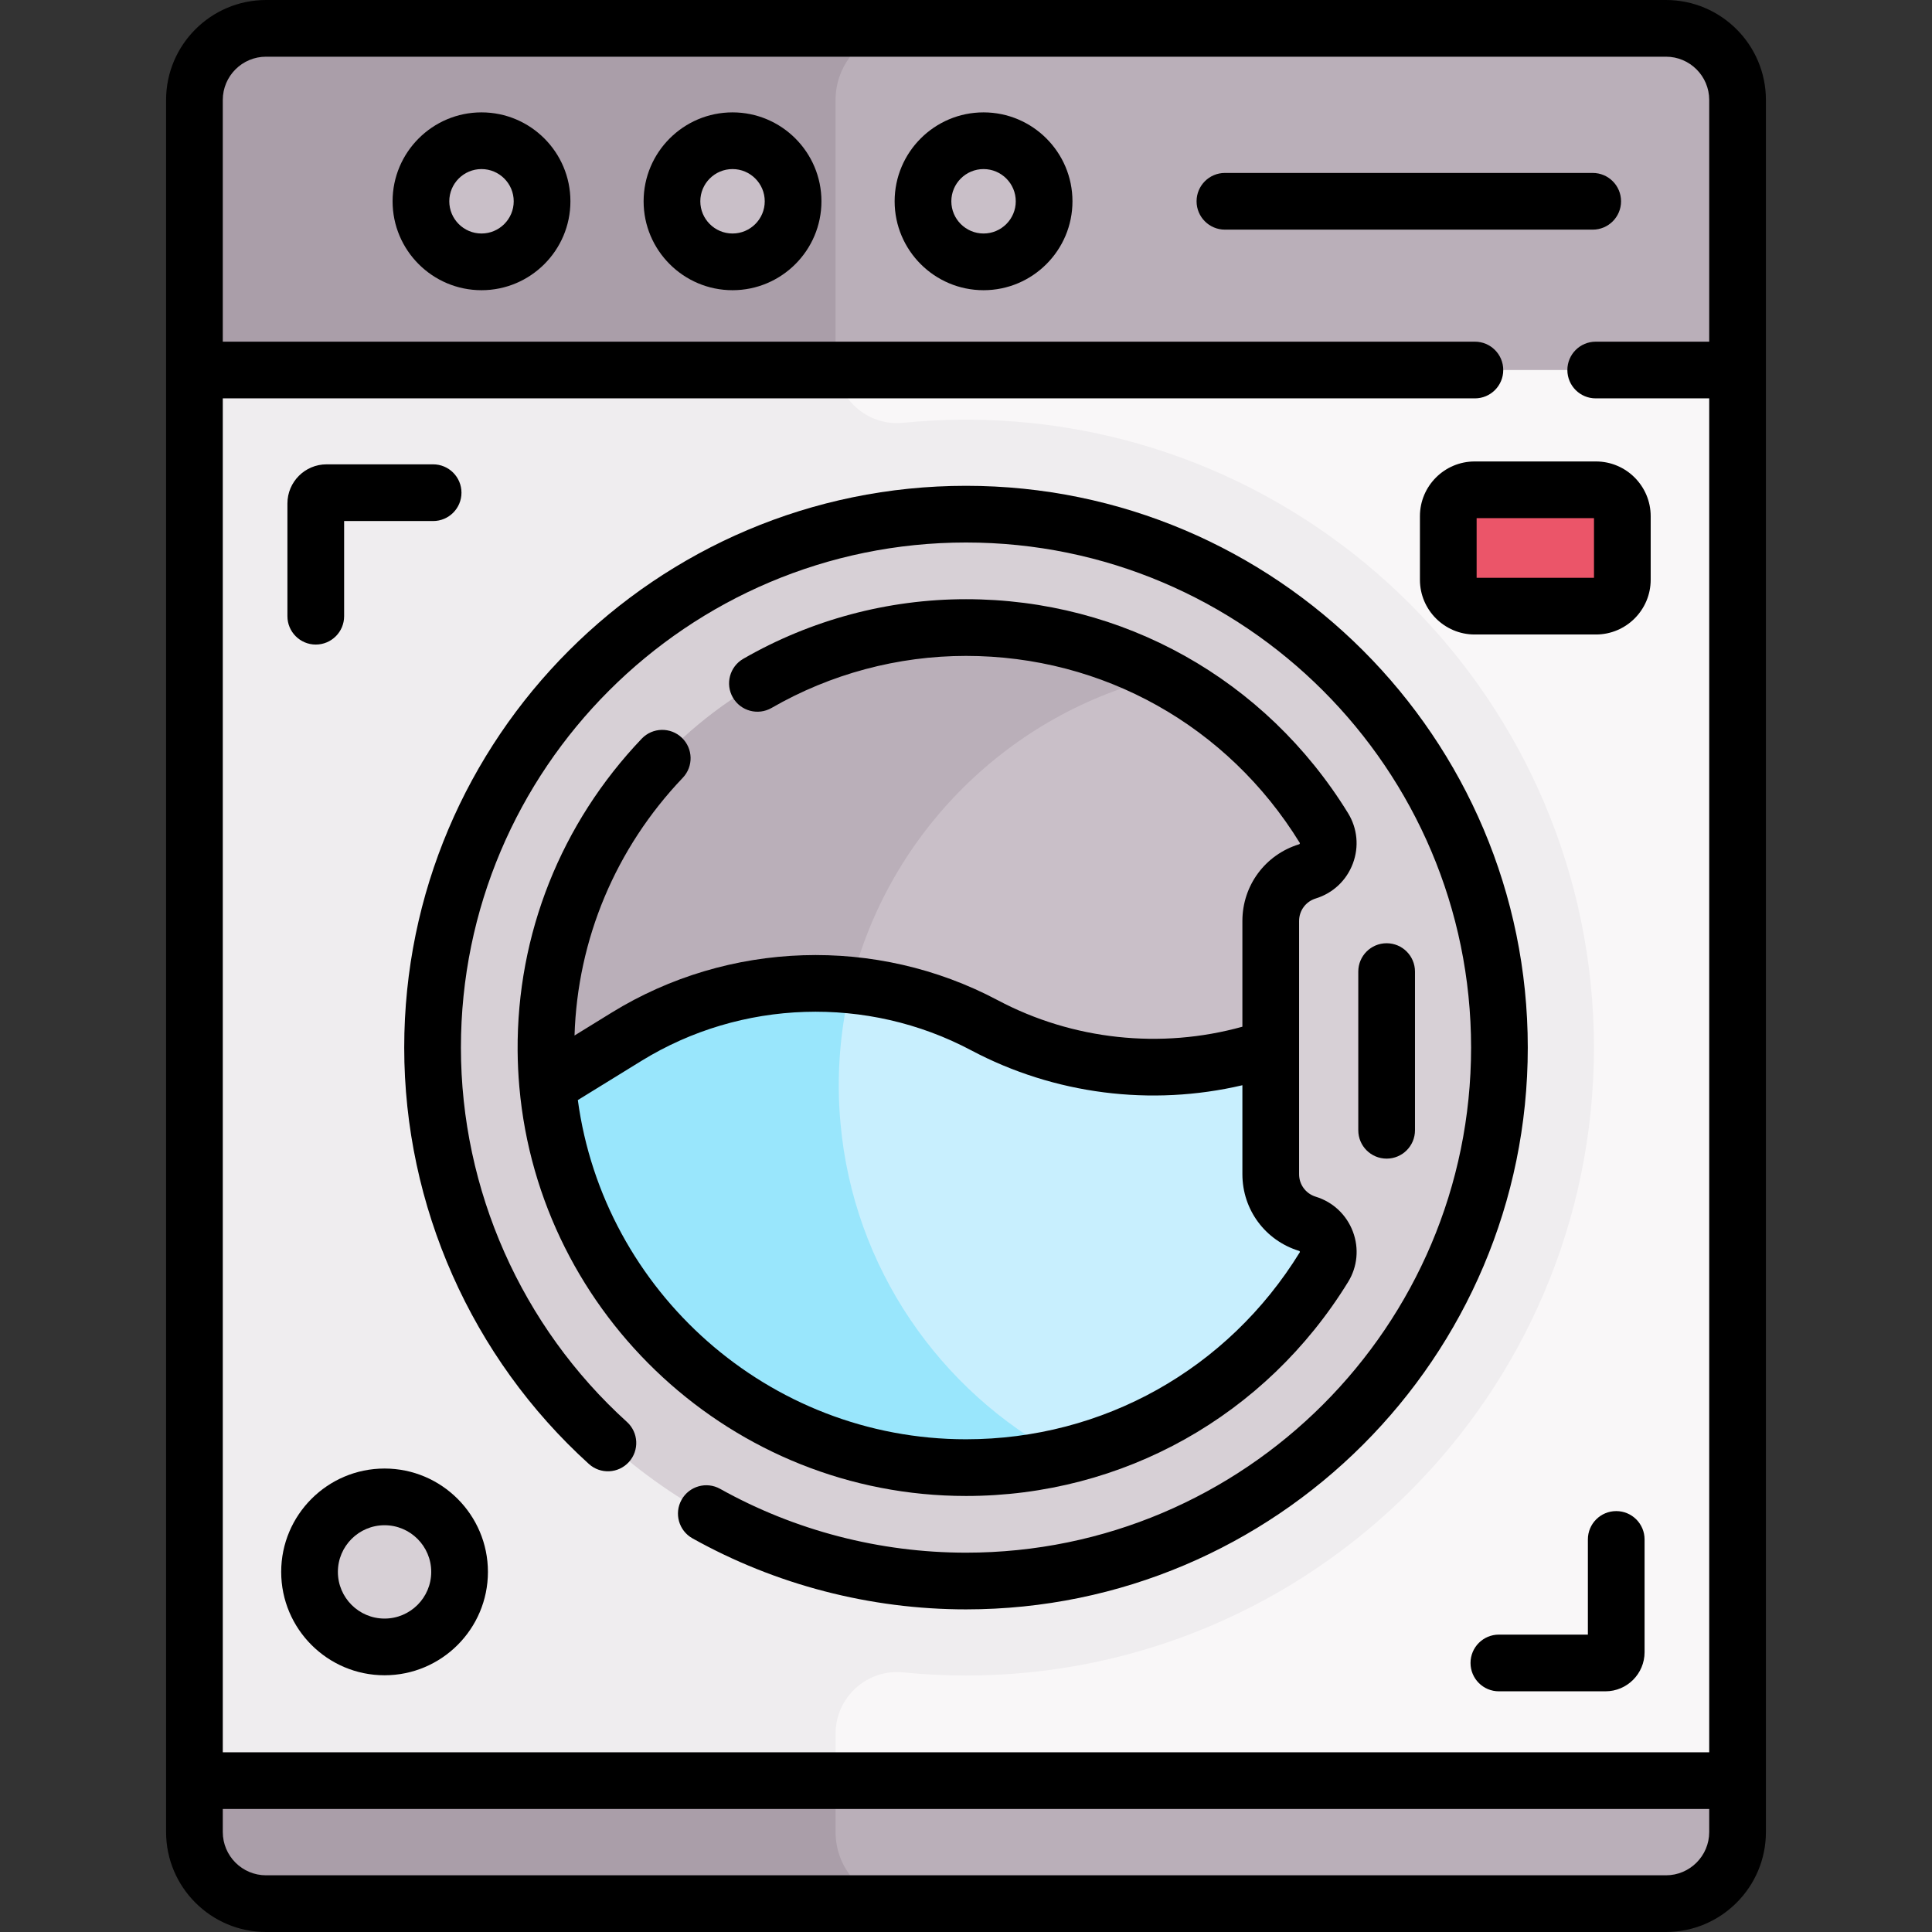
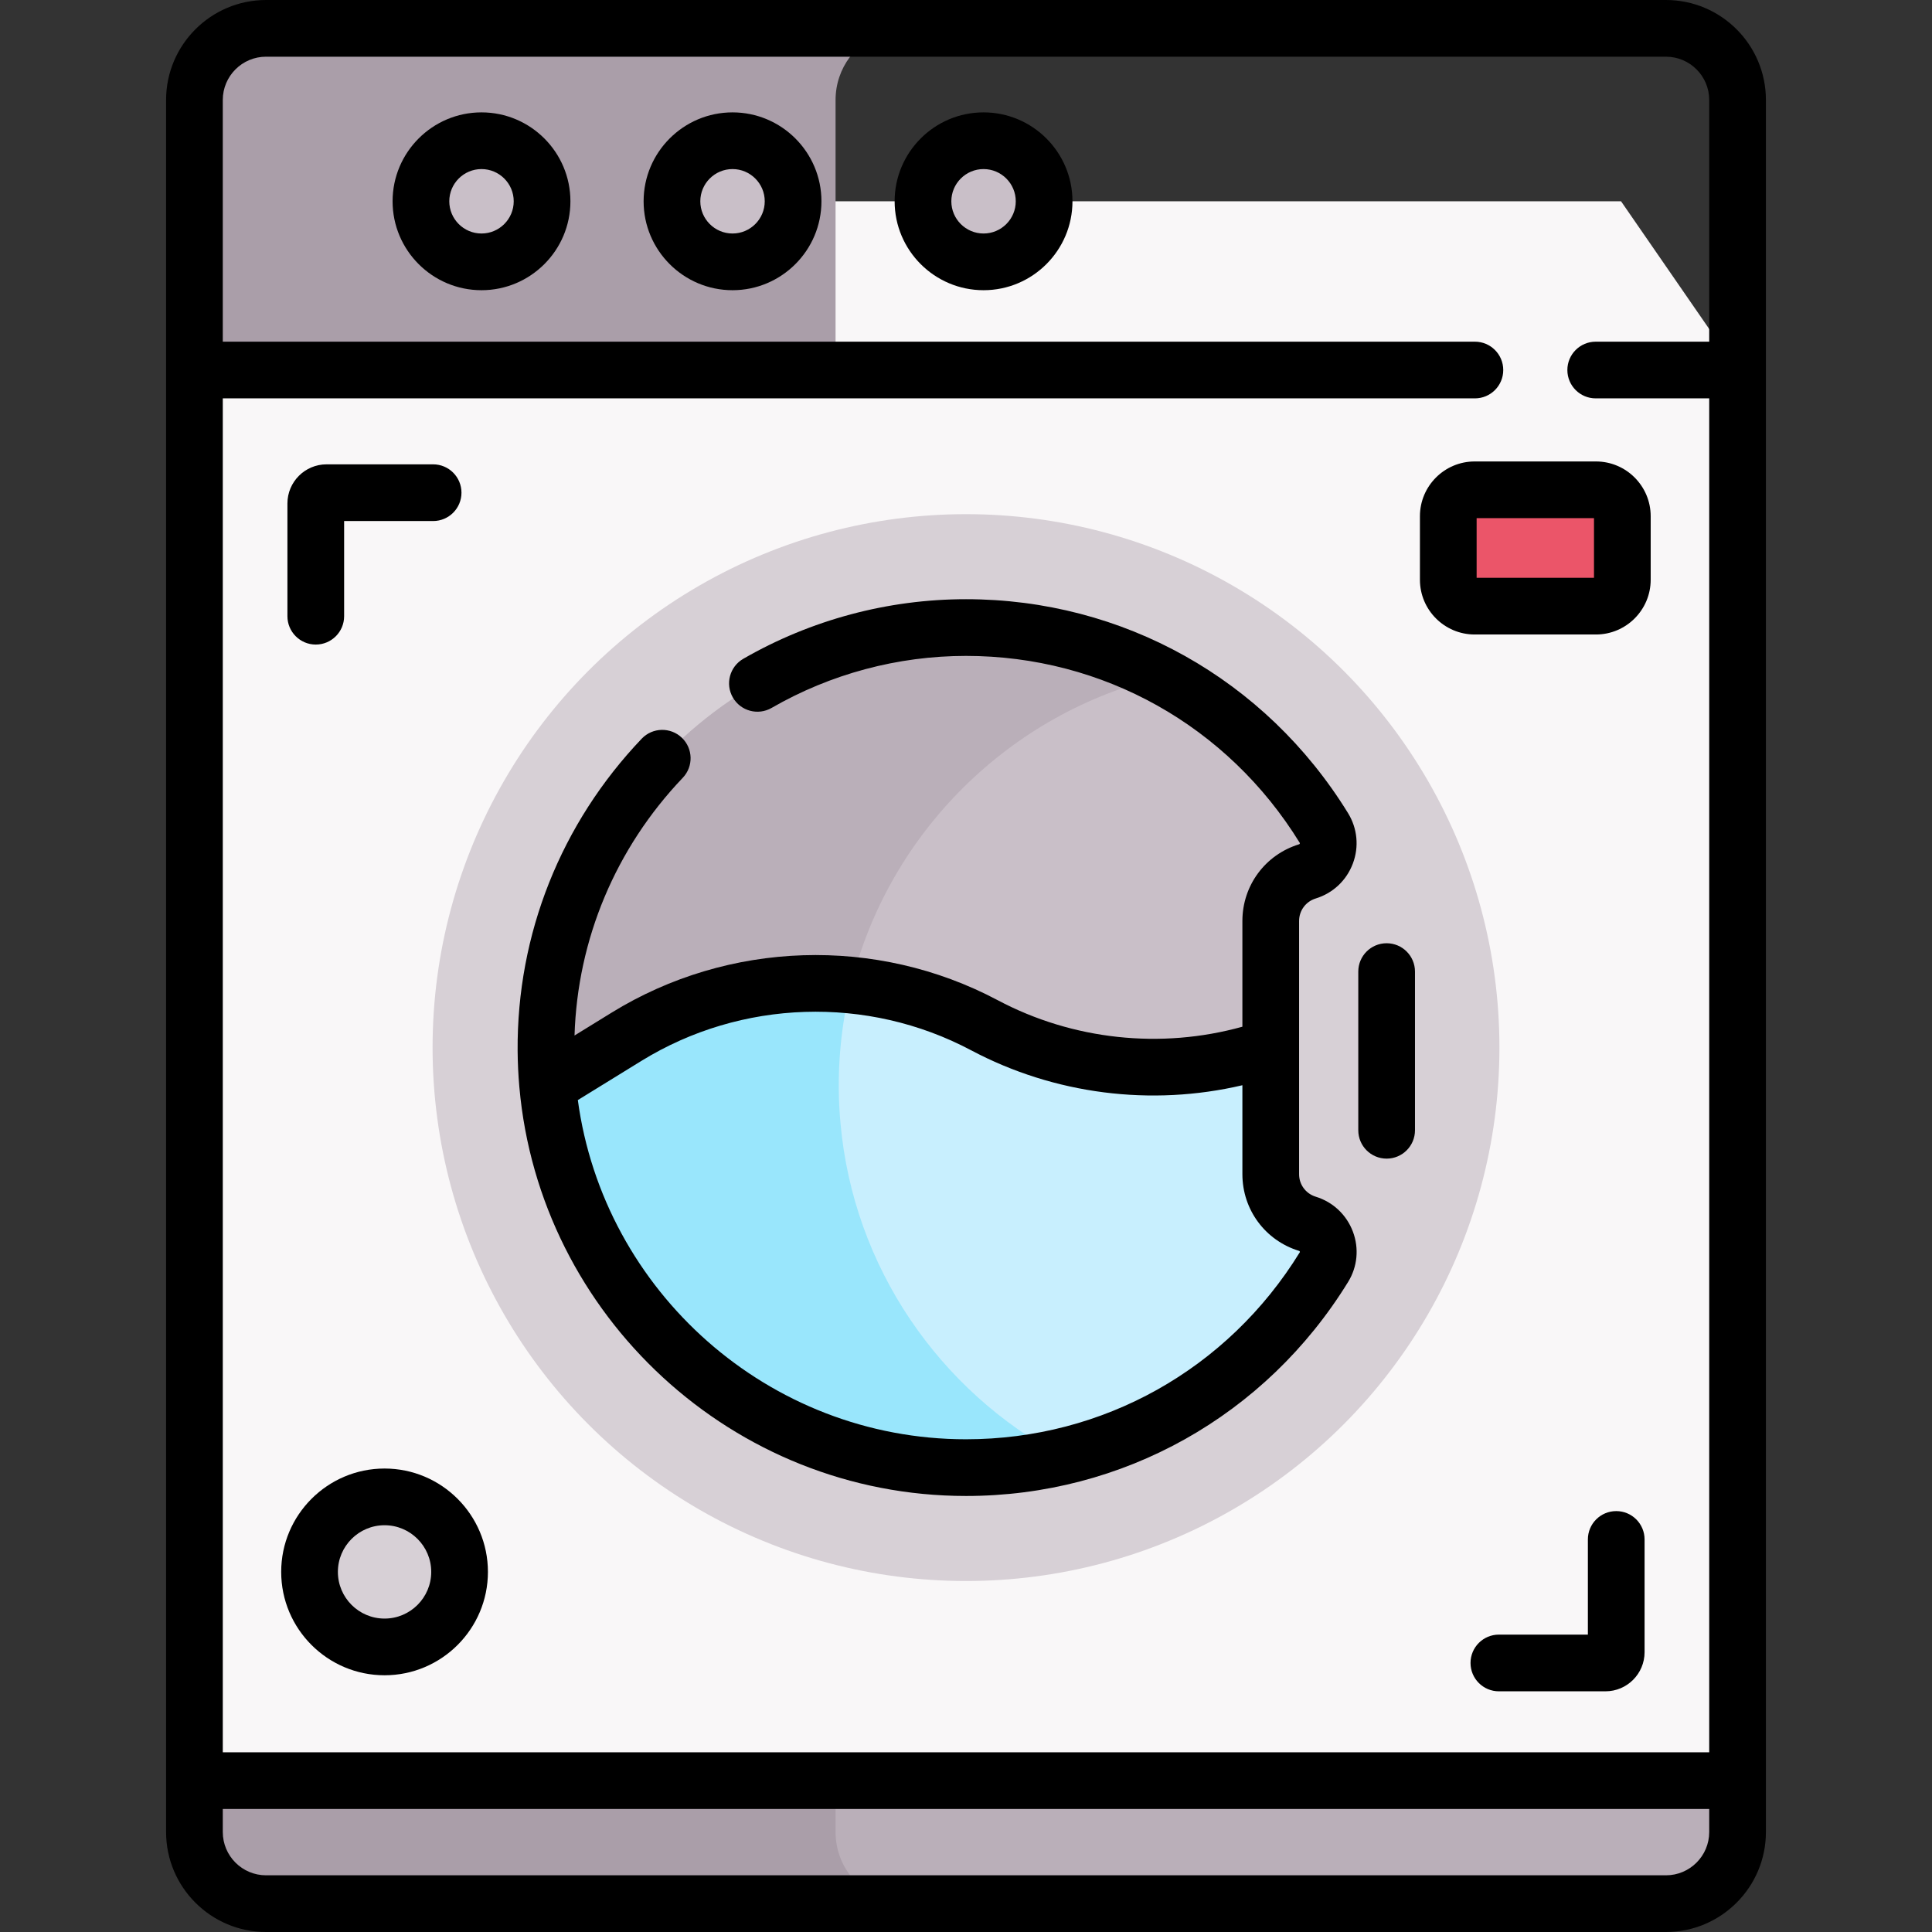
<svg xmlns="http://www.w3.org/2000/svg" id="Capa_1" enable-background="new 0 0 511.129 511.129" height="512" viewBox="0 0 511.129 511.129" width="512">
  <rect x="0" y="0" width="511.129" height="511.129" fill="#333333" stroke="none" />
  <g>
    <g>
      <path d="m447.83 487.354 11.855-16.27v-373.19l-30.82-44.641h-343.285l-34.135 44.641v373.19l28.29 16.27z" fill="#f9f7f8" />
      <g>
-         <path d="m255.565 111.025c-5.616 0-11.168.282-16.642.832-9.577.961-17.865-6.617-17.865-16.242v-69.171c0-10.46 8.48-18.94 18.94-18.94h-169.613c-10.46 0-18.94 8.48-18.94 18.94v458.24c0 10.46 8.48 18.94 18.94 18.94h169.613c-10.46 0-18.94-8.48-18.94-18.94v-26c0-9.625 8.289-17.203 17.865-16.242 5.474.549 11.025.832 16.642.832 91.601 0 166.124-74.523 166.124-166.125s-74.524-166.124-166.124-166.124z" fill="#efedef" />
        <circle cx="255.565" cy="277.15" fill="#d7d0d6" r="141.124" />
        <g id="XMLID_170_">
          <g>
            <path d="m345.885 323.764c-5.76-1.77-9.7-7.1-9.7-13.13v-33.48l-.24.08-11.534-38.674-130.614-11.976-39.387 33.529-9.515 27.031c5.06 56.61 52.76 101.13 110.67 101.13 40 0 75.13-21.25 94.7-53.05 2.65-4.31.46-9.97-4.38-11.46z" fill="#c8effe" />
          </g>
        </g>
        <circle cx="101.739" cy="415.861" fill="#d7d0d6" r="19.848" />
        <g id="XMLID_169_">
          <g fill="#baafb9">
            <path d="m459.685 471.084v13.6c0 10.46-8.48 18.94-18.94 18.94h-370.36c-10.46 0-18.94-8.48-18.94-18.94v-13.6z" />
-             <path d="m459.685 26.444v71.45h-408.24v-71.45c0-10.46 8.48-18.94 18.94-18.94h370.36c10.46 0 18.94 8.48 18.94 18.94z" />
          </g>
        </g>
        <path d="m422.224 160.362h-32.088c-3.856 0-6.981-3.126-6.981-6.981v-16.817c0-3.856 3.126-6.981 6.981-6.981h32.088c3.856 0 6.981 3.126 6.981 6.981v16.817c.001 3.855-3.125 6.981-6.981 6.981z" fill="#eb5569" />
        <path d="m221.058 26.444c0-8.484 5.579-15.663 13.268-18.074l5.672-.866h-169.613c-10.46 0-18.94 8.48-18.94 18.94v71.45h169.79c-.104-.746-.177-1.503-.177-2.279z" fill="#aa9ea9" />
        <g fill="#c9bfc8">
          <circle cx="127.386" cy="53.253" r="16.023" />
          <circle cx="193.797" cy="53.253" r="16.023" />
          <circle cx="260.208" cy="53.253" r="16.023" />
        </g>
      </g>
      <path d="m51.445 471.084v13.6c0 10.46 8.48 18.94 18.94 18.94h169.613c-10.46 0-18.94-8.48-18.94-18.94v-13.6z" fill="#aa9ea9" />
      <path d="m222.357 297.139c-.28-3.03-.43-6.1-.45-9.2-.146-20.904 5.565-40.537 15.58-57.349l-43.689-4.006-39.387 33.529-9.515 27.031c5.06 56.61 52.76 101.13 110.67 101.13 8.758 0 17.283-1.019 25.462-2.944-32.357-17.205-55.252-49.935-58.671-88.191z" fill="#99e6fc" />
      <path d="m350.245 219.044c.78 1.27 1.15 2.66 1.15 4.03 0 3.27-2.09 6.41-5.51 7.46-5.76 1.77-9.7 7.1-9.7 13.13v33.49l-.24.08c-10.03 3.43-20.44 5.13-30.83 5.13-15.42 0-30.78-3.75-44.68-11.13-29.87-15.85-65.9-14.69-94.68 3.05l-20.86 12.86c-.28-3.03-.43-6.1-.45-9.2-.43-61.43 49.69-111.92 111.12-111.92 39.99 0 75.1 21.23 94.68 53.02z" fill="#c9bfc8" />
      <path d="m307.593 178.978c-15.53-8.266-33.24-12.954-52.028-12.954-61.43 0-111.55 50.49-111.12 111.92.02 3.1.17 6.17.45 9.2l20.86-12.86c18.047-11.124 38.945-15.726 59.387-13.705 9.971-40.239 42.02-72.042 82.451-81.601z" fill="#baafb9" />
    </g>
    <g>
      <path d="m440.746 0h-370.362c-14.582 0-26.444 11.862-26.444 26.443v458.243c0 14.581 11.862 26.443 26.443 26.443h370.363c14.58 0 26.442-11.862 26.442-26.443v-458.243c.001-14.581-11.862-26.443-26.442-26.443zm-370.362 15h370.363c6.31 0 11.442 5.133 11.442 11.443v63.951h-30.027c-4.143 0-7.5 3.358-7.5 7.5s3.357 7.5 7.5 7.5h30.027v358.189h-393.249v-358.189h331.259c4.143 0 7.5-3.358 7.5-7.5s-3.357-7.5-7.5-7.5h-331.259v-63.951c0-6.31 5.133-11.443 11.444-11.443zm370.362 481.129h-370.362c-6.31 0-11.443-5.133-11.443-11.443v-6.103h393.249v6.103c-.001 6.31-5.134 11.443-11.444 11.443z" />
-       <path d="m255.565 128.525c-81.952 0-148.625 66.673-148.625 148.625 0 41.869 17.805 82.018 48.85 110.154 3.069 2.781 7.812 2.548 10.594-.521s2.549-7.812-.521-10.594c-27.914-25.298-43.923-61.397-43.923-99.04 0-73.681 59.944-133.625 133.625-133.625s133.624 59.944 133.624 133.625-59.943 133.625-133.624 133.625c-22.776 0-45.269-5.838-65.047-16.883-3.617-2.02-8.186-.726-10.205 2.891-2.02 3.616-.726 8.185 2.891 10.205 22.008 12.291 47.03 18.788 72.36 18.788 81.951 0 148.624-66.673 148.624-148.625s-66.672-148.625-148.623-148.625z" />
      <path d="m180.379 195.167c-2.999-2.857-7.745-2.744-10.604.255-21.389 22.44-33.049 51.766-32.833 82.574.023 3.219.18 6.407.457 9.562.001.02.005.04.006.06 5.337 60.46 56.447 108.157 118.159 108.157 41.479 0 79.269-21.166 101.088-56.619 2.479-4.025 2.94-8.879 1.269-13.317-1.684-4.469-5.266-7.837-9.827-9.24-.021-.006-.04-.012-.061-.019-2.603-.826-4.347-3.206-4.347-5.941v-66.979c0-2.754 1.769-5.148 4.401-5.958 4.56-1.402 8.14-4.768 9.821-9.234 1.677-4.45 1.209-9.321-1.28-13.361-21.822-35.43-59.604-56.582-101.064-56.582-20.654 0-41.03 5.453-58.924 15.768-3.589 2.069-4.821 6.655-2.752 10.243 2.07 3.589 6.657 4.821 10.243 2.752 15.619-9.004 33.404-13.763 51.433-13.763 36.215 0 69.221 18.485 88.292 49.449.028.046.058.093.015.208-.053.141-.14.167-.192.184-8.968 2.757-14.993 10.914-14.993 20.295v27.966c-21.564 5.996-44.885 3.523-64.738-7.016-32.08-17.03-71.215-15.77-102.132 3.29l-9.82 6.053c.782-25.451 10.86-49.533 28.637-68.183 2.858-2.999 2.745-7.746-.254-10.604zm-10.691 85.502c26.406-16.277 59.828-17.354 87.228-2.809 22.016 11.687 47.673 14.904 71.771 9.248v23.531c0 9.382 6.025 17.538 14.993 20.295.01.003.02.006.029.009.051.018.128.059.175.183.037.097.019.127-.005.166-19.07 30.984-52.084 49.481-88.314 49.481-52.286 0-95.863-39.193-102.693-89.74z" />
      <path d="m374.347 299.026v-41.982c0-4.142-3.357-7.5-7.5-7.5s-7.5 3.358-7.5 7.5v41.982c0 4.142 3.357 7.5 7.5 7.5s7.5-3.358 7.5-7.5z" />
      <path d="m101.739 388.513c-15.08 0-27.348 12.269-27.348 27.348s12.269 27.348 27.348 27.348 27.348-12.269 27.348-27.348-12.268-27.348-27.348-27.348zm0 39.696c-6.809 0-12.348-5.54-12.348-12.348s5.54-12.348 12.348-12.348 12.348 5.54 12.348 12.348-5.539 12.348-12.348 12.348z" />
      <path d="m375.656 136.564v16.816c0 7.985 6.496 14.481 14.481 14.481h32.087c7.985 0 14.481-6.497 14.481-14.481v-16.816c0-7.985-6.496-14.481-14.481-14.481h-32.087c-7.985 0-14.481 6.496-14.481 14.481zm15 .519h31.05v15.779h-31.05z" />
      <path d="m83.542 170.525c4.142 0 7.5-3.358 7.5-7.5v-25.179h23.546c4.142 0 7.5-3.358 7.5-7.5s-3.358-7.5-7.5-7.5h-28.196c-5.708 0-10.351 4.643-10.351 10.351v29.829c.001 4.141 3.359 7.499 7.501 7.499z" />
      <path d="m427.588 399.774c-4.143 0-7.5 3.358-7.5 7.5v25.179h-23.547c-4.143 0-7.5 3.358-7.5 7.5s3.357 7.5 7.5 7.5h28.196c5.707 0 10.351-4.643 10.351-10.351v-29.829c0-4.141-3.357-7.499-7.5-7.499z" />
      <path d="m127.386 76.776c12.971 0 23.523-10.552 23.523-23.523s-10.552-23.523-23.523-23.523-23.523 10.553-23.523 23.523 10.552 23.523 23.523 23.523zm0-32.046c4.7 0 8.523 3.824 8.523 8.523s-3.824 8.523-8.523 8.523-8.523-3.823-8.523-8.523 3.823-8.523 8.523-8.523z" />
      <path d="m193.797 76.776c12.971 0 23.523-10.552 23.523-23.523s-10.552-23.523-23.523-23.523-23.523 10.553-23.523 23.523 10.552 23.523 23.523 23.523zm0-32.046c4.7 0 8.523 3.824 8.523 8.523s-3.824 8.523-8.523 8.523-8.523-3.823-8.523-8.523 3.823-8.523 8.523-8.523z" />
      <path d="m260.208 76.776c12.971 0 23.523-10.552 23.523-23.523s-10.552-23.523-23.523-23.523-23.523 10.553-23.523 23.523 10.553 23.523 23.523 23.523zm0-32.046c4.7 0 8.523 3.824 8.523 8.523s-3.823 8.523-8.523 8.523-8.523-3.823-8.523-8.523 3.824-8.523 8.523-8.523z" />
-       <path d="m324.065 60.753h97.3c4.143 0 7.5-3.358 7.5-7.5s-3.357-7.5-7.5-7.5h-97.3c-4.143 0-7.5 3.358-7.5 7.5s3.357 7.5 7.5 7.5z" />
    </g>
  </g>
</svg>